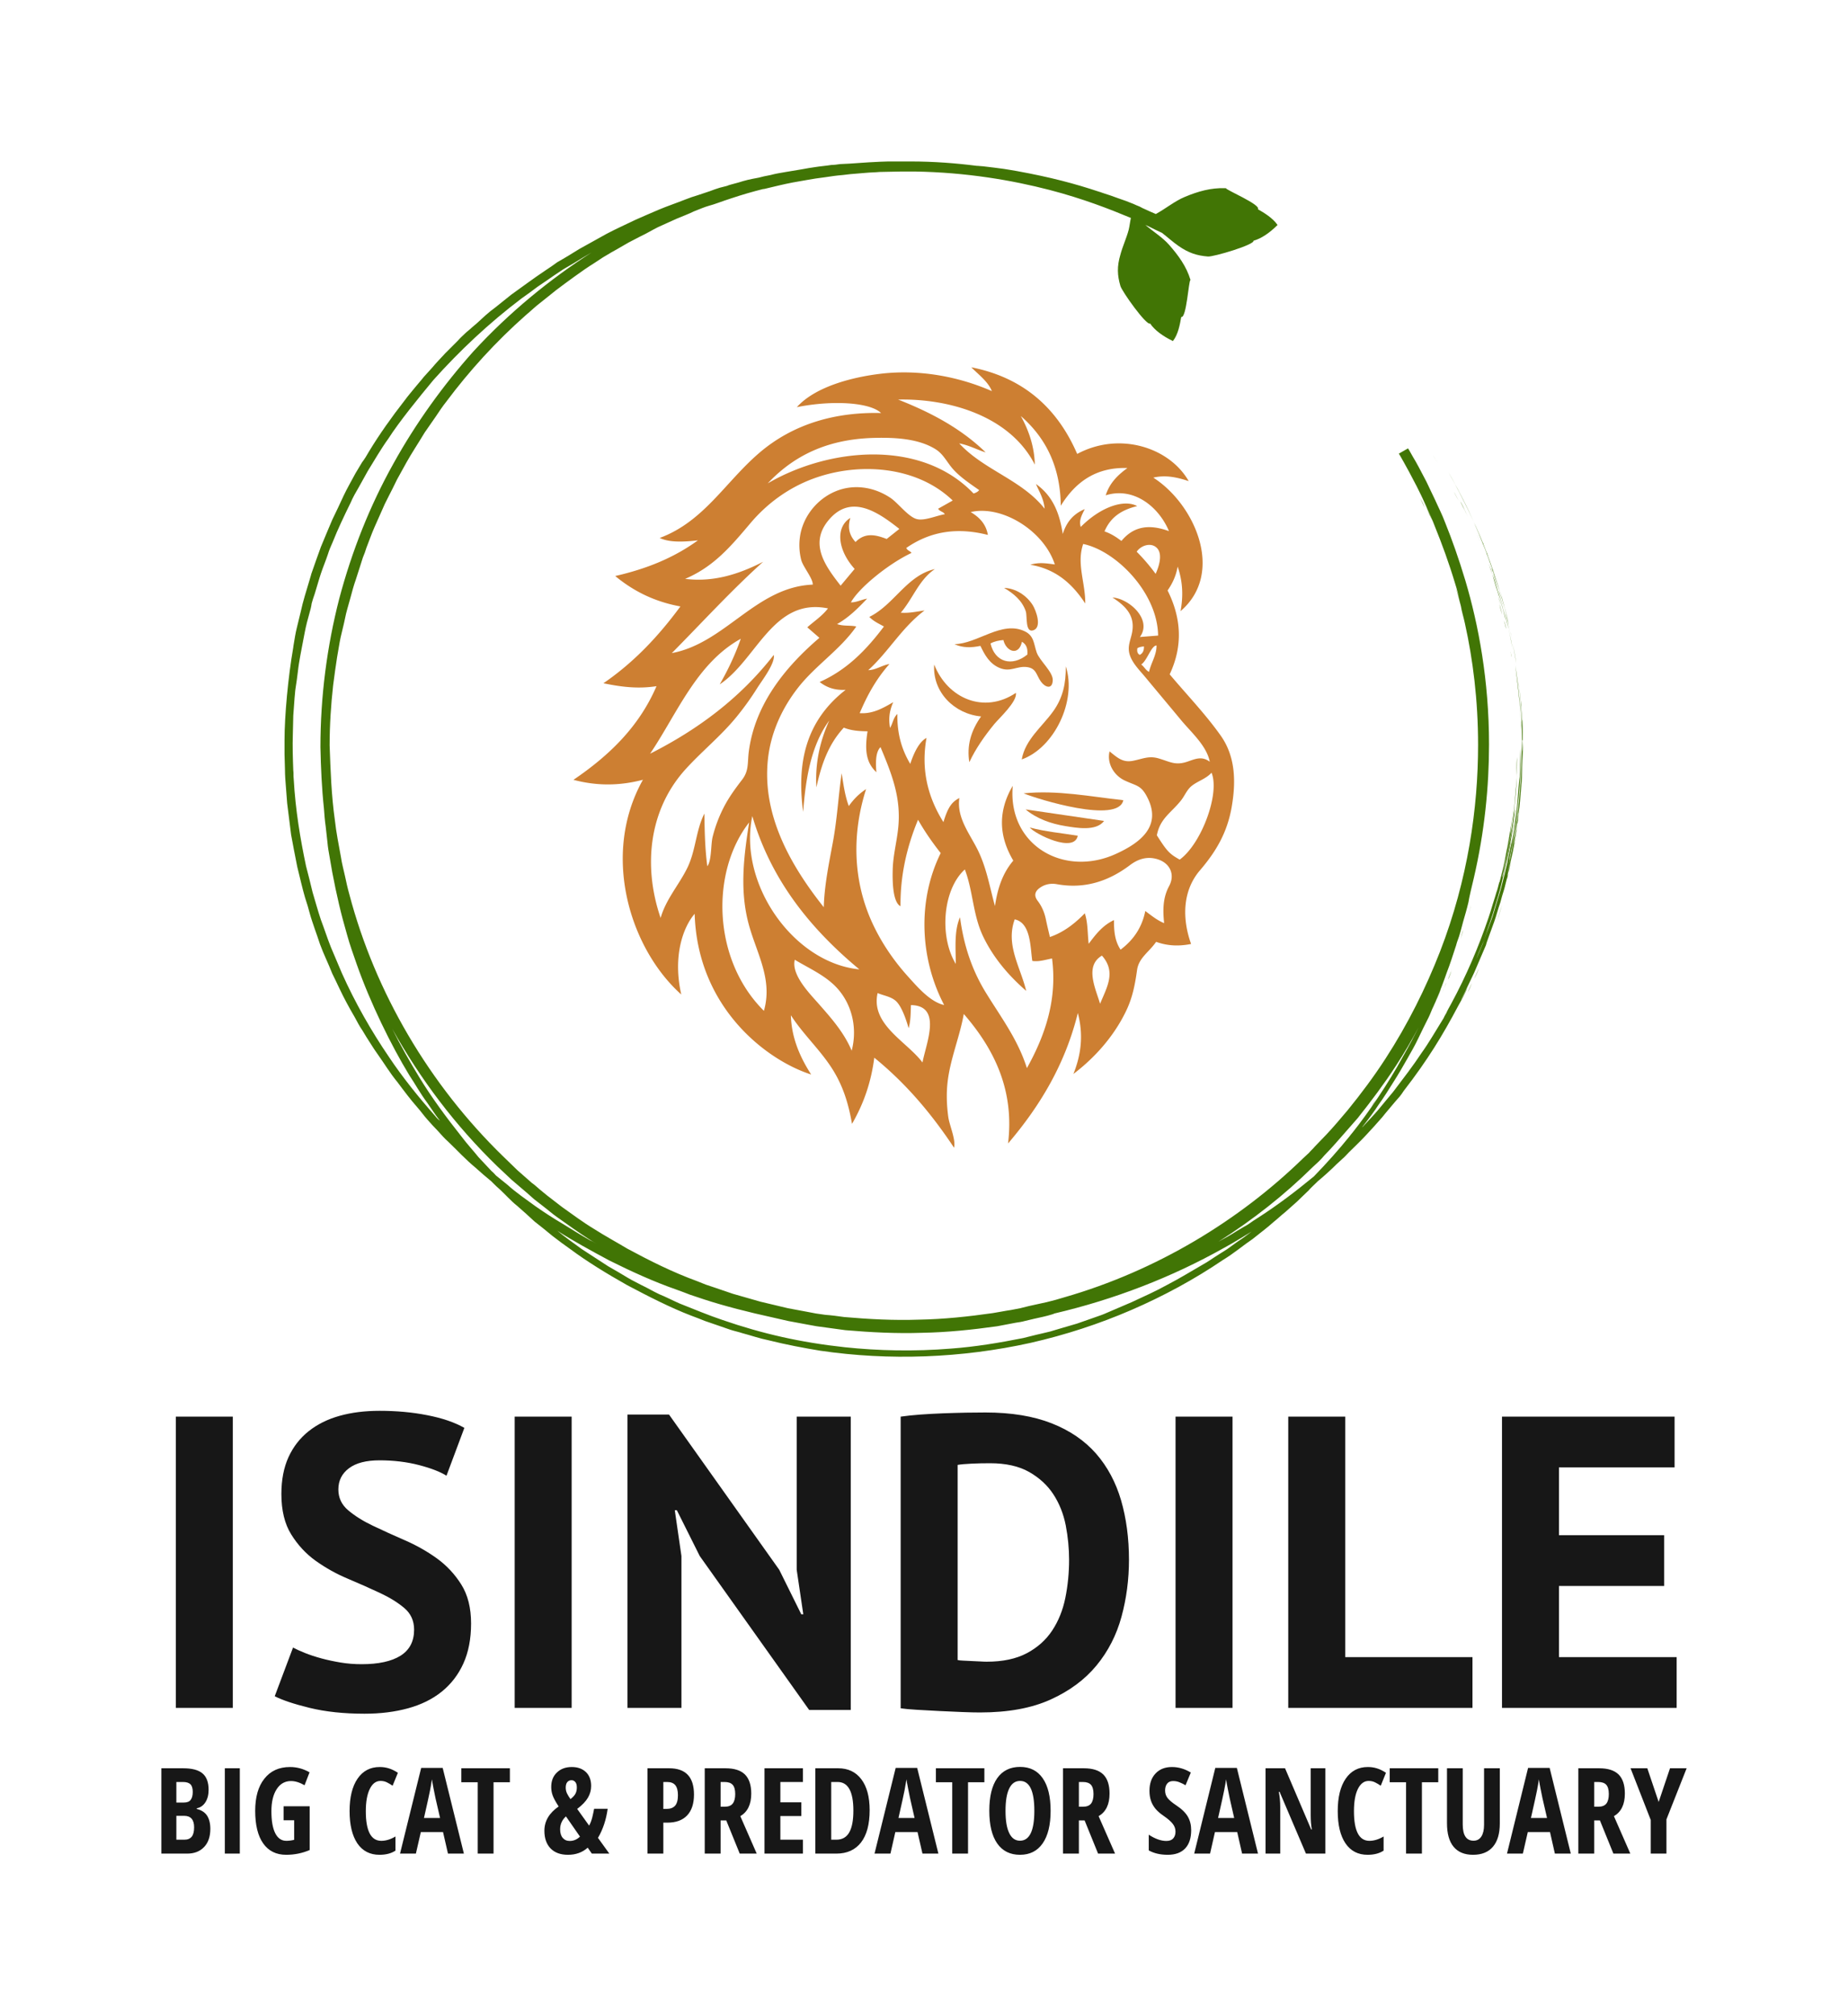
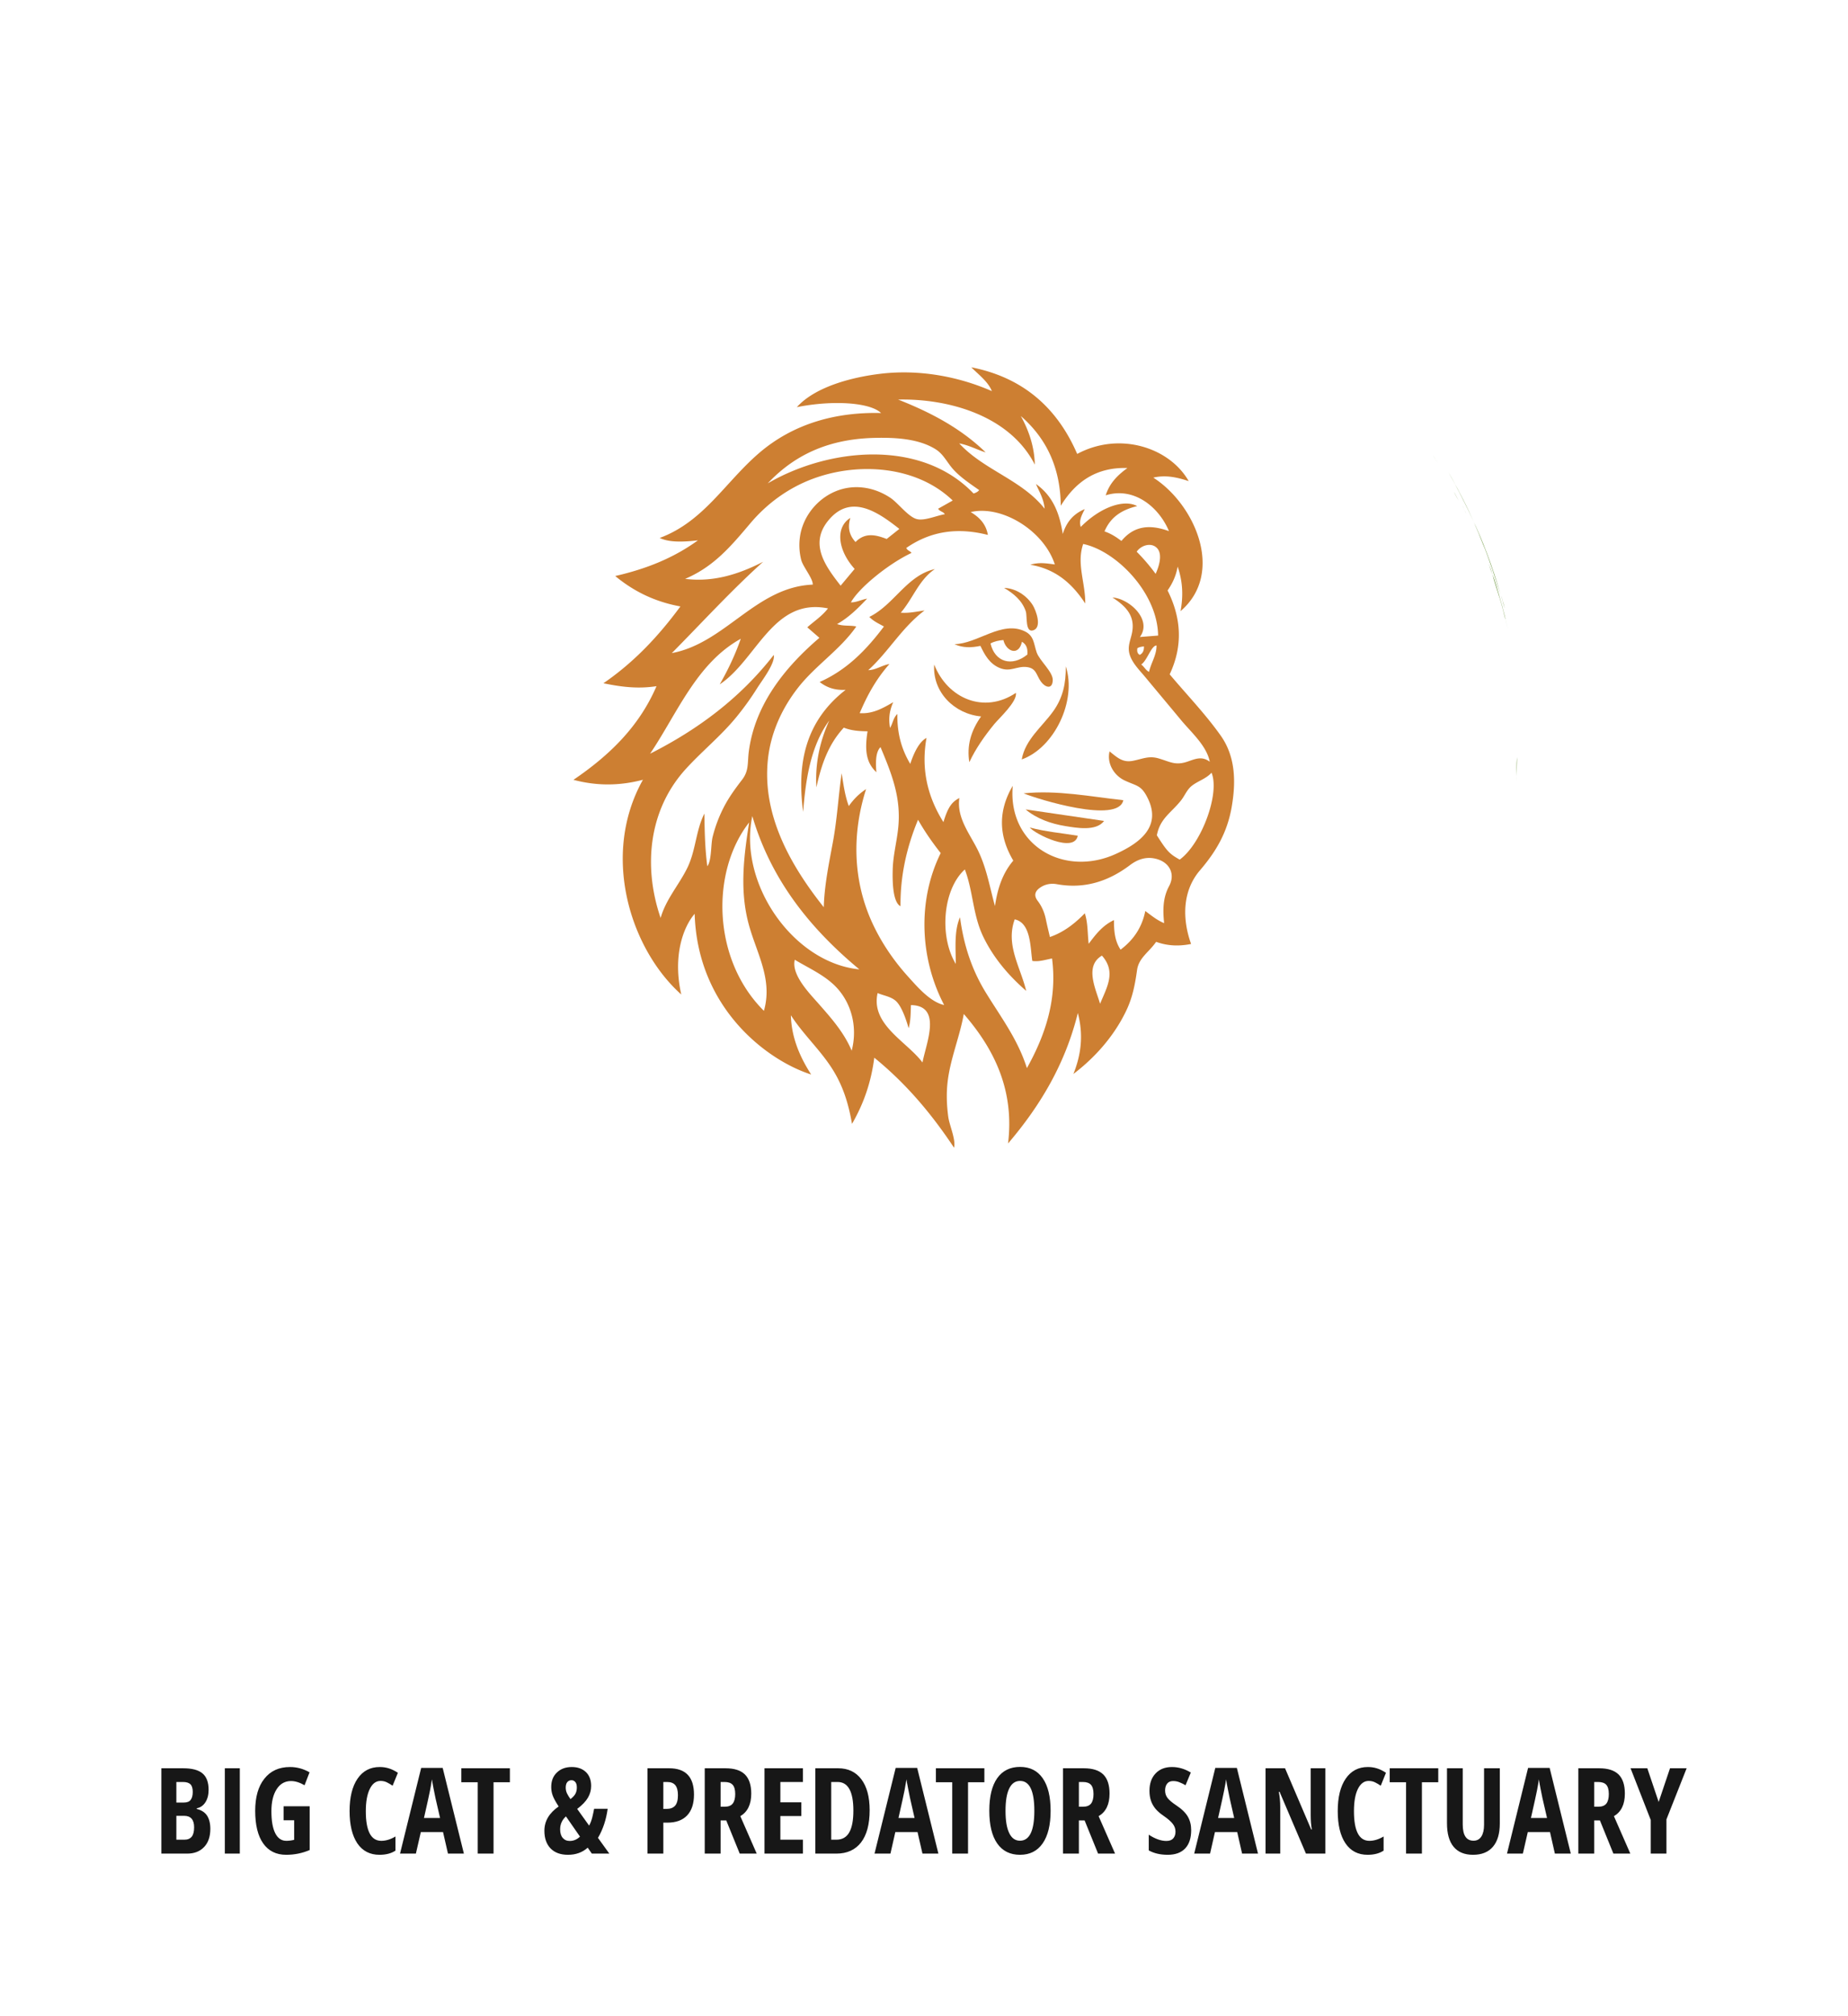
<svg xmlns="http://www.w3.org/2000/svg" id="SvgjsSvg16559" width="3755.925" height="4096" version="1.1">
  <defs id="SvgjsDefs16560" />
  <g id="SvgjsG16561" transform="translate(328, 328) scale(34.4)" opacity="1">
    <defs id="SvgjsDefs5963" />
    <g id="SvgjsG5964" transform="scale(0.351)" opacity="1">
      <g id="SvgjsG5965" class="ZkvQ_skA7" transform="translate(20.728, 0) scale(0.737)" light-content="false" non-strokable="false" fill="#417505">
-         <path d="M249.3 214.1c-.5.7-.9 1.3-1.1 1.7.4-.6 1-1.5 1.1-1.7zm16-26.5c0-.2-.6 1.6-.9 2.2.3-.7.5-1.2.9-2.2zm.9-2.1c.1-.2.2-.5.3-.7.1-.2.1-.3.1-.3-.2.7-.7 1.9-.8 2.2 0-.2.2-.7.4-1.2zm2.4-8c.2-.7.5-1.9.6-2-.1.4-.4 1.4-.6 2zm2.4-7.8c-.4 1.8-.8 3.1-1 3.9.4-1.4.9-3.3 1-3.9zm-1.3-65c-.2-.8-.5-2.1-.6-2.3.2.9.6 2.2.6 2.3zm-9-26c.7 1.5 1.2 2.7 1.8 4-.3-.7-1.3-3.1-1.8-4zm1.3 3c-.2-.5-.4-1-.7-1.5-.2-.5.9 2 .7 1.5zm-1.6-2.7c-.2-.3-.9-1.9-1-2.1.4.7.8 1.6 1 2.1zm-4.1-8.3c-1.9-3.3-1.4-2.4 0 0z" />
-         <path d="M260.8 79.2c.3.5.6 1.4.9 1.8-.3-.6-1-2.1-.9-1.8zm7.5 19.9c-.1-.3-.2-.5-.2-.8.2.5.3 1.1.5 1.6-.2-.3-.2-.5-.3-.8zm-.2-.8c-.3-.9-.5-1.8-.8-2.7.2.9.5 1.8.8 2.7zm-15.1 115c-.6.7-1 1.2-1.3 1.6.5-.6 1.2-1.5 1.3-1.6zm17.2-23.6c.4-.7.6-1.1 1-2.2.1-.2-.7 1.6-1 2.2zm2.1-4.3c.1-.2.2-.5.3-.7.1-.2.1-.3.1-.3-.3.7-.9 2-1 2.2.1-.2.4-.7.6-1.2zm3.7-10.1c-.2.6-.7 1.8-.8 2.3.2-.7.7-2 .8-2.3zm2.1-5.7c-.6 1.8-.9 3.1-1.2 4 .5-1.5 1-3.4 1.2-4zm.7-7.9c.3-1.1.6-2.4.8-3.8.3-1.3.5-2.6.7-3.9-.1.8-.4 2.1-.7 3.6-.2 1.6-.5 3.1-.8 4.1zm2.1-7.6c-.2.8-.3 1.6-.4 2.3.2-.9.3-1.8.5-2.7.1-.6.2-1.2.3-2 .1-.5.3-2.1.5-3.4.2-1.4.2-2.6.2-2.4-.1 1.7-.4 3.6-.7 5.5-.1.9-.2 1.8-.4 2.7zm1.5-29.6c0-.5-.1-.9-.1-1.4v.3c0 .9.1 1.1.1 1.1zm-5.1-26.4c0-.2 0-.2 0 0zm1.2 4.2c-.3-1-.5-1.9-.8-3-.2-.7-.3-1.1-.4-1.3.1.5.6 2 .8 2.9.2.6.2.7.3 1 .3 1.3.7 3.1 1.2 4.9.4 1.8.7 3.4.9 4.5-.5-2.3-.8-4.3-1.3-6.2-.2-.9-.5-1.9-.7-2.8zm1.5 5c.2 1 .4 1.8.5 2.4-.1-.4-.4-2.1-.5-2.4zm-1-.6c-.1-.5-.3-1.3-.5-1.9.3.7.5 1.6.5 1.9zm0-3.2c.2 1 .7 2.8.9 3.7-.3-1.3-1.1-4.6-.9-3.7zm-.4-1.9c.4 1.4.8 3.4 1 4-.3-1.3-.7-3.1-1-4zm-.5 1.9c-.2-.8-.6-2.1-.6-2.3.3.9.6 2.2.6 2.3zm-.2-1.5c-.3-1.3-.6-2.3-.9-3.4-.3-1-.6-2-1-3.2.3.9.7 2.3 1.1 3.5.3 1.4.7 2.6.8 3.1zm.5-1c-.3-.9-.5-1.9-.8-2.9-.3-1-.6-1.9-.8-2.7.2.7.5 1.7.8 2.7.3 1 .6 2 .8 2.9zm-2.3-6.9c.3.9.6 2 .8 2.6-.4-1.1-.9-2.8-.8-2.6zm0-.3c-.1-.3-.2-.7-.4-1 .1.4.2.7.4 1zm-.4-1l-.3-.9.3.9zm-.5-1.3c0-.1-.1-.2-.1-.3.1.2.1.2.1.3zm-.9-2.7c-.2-.5.6 1.5.8 2.1-.3-.8-.3-.8-.5-1.5-.1 0 0 .1-.3-.6zm-1.3-2.1c-.1-.3-.6-1.4-.9-2.2.9 2.1 1 2.5.9 2.2zm-4.6-9.5c.8 1.5 1.3 2.7 1.9 4-.3-.6-1.4-3.1-1.9-4z" />
        <path d="M269.8 80.2c-.2-.5-.5-1-.7-1.5-.2-.5.9 2 .7 1.5zm-1.6-2.7c-.2-.3-1-1.9-1.1-2.1.3.7.8 1.6 1.1 2.1zm-4.6-8.3c-2-3.3-1.5-2.4 0 0zm17.8 71.2v-1.6c0-1 0-1.9.1-2.8 0 1.5-.1 3.4-.1 4.4-.1.5-.1 1.2-.1 1.8 0-.6 0-1.2.1-1.8zm-4.9-44c.4 1.2.7 2.2 1 3.2 0 0-.1-.2-.1-.4.4 1.4.7 2.3 1.1 4l-.1-.4c.2.9.2.8.4 1.6.2.6-.3-1.4-.3-1.3.1.3.8 3.2.9 3.7-.4-1.6-1-4.5-1.9-7.4-.8-2.9-1.8-5.8-2.5-7.6.3.9.6 1.8.9 2.5.2.8.4 1.5.6 2.1zm1.4 2.8c.1.2.4 1.5.5 1.7-.1-.2-.1-.4 0 0 .8 3.1-.4-1.3-.5-1.7zm-4.1-11.7c0-.1 0-.1-.1-.2.1.1.1.2.1.2z" />
        <path d="M269.2 77.2c1.6 3.1 3.5 7.5 4.5 10.1 1.3 3 3.2 8.9 4 11.5-1.7-6-4-12.2-6.6-17.6-.2-.4-.5-1.1-.7-1.5-.8-1.7-3.3-6.6-4.6-8.8.4.7 1 1.7 1.6 2.9.7 1.2 1.3 2.5 1.8 3.4z" />
-         <path d="M273.7 87.2s0 .1.1.1c-.1-.2-.2-.5-.1-.1zm-5.1-9.5c.3.5.7 1.4.9 1.9-.3-.7-1.1-2.2-.9-1.9zm11.4 34.2c0 .1.1.3.1.4 0-.2-.1-.3-.1-.4zm.5-1.9c.3 1.6.6 3.2.8 4.6-.2-1.6-.5-3.2-.8-4.6zm-.3 2.9c0-.2-.1-.4-.1-.6 0 .3.1.6.1.8v-.2zm2.3 20.6zm.3-1c0-1.6 0-3-.1-4.8-.1-.9 0 .6-.1-.7-.2-3.3-.5-6.5-.9-9.5.5 3.7.7 7.1.9 10.9 0 .9.1 2.8.1 3.7.1.5.1-1 .1.4v1.3c0-.9 0 .4-.1.9-.1 5.3-.4 9.5-.9 14-.1.8.1-.6 0 .4-.2 1.7-.4 3.1-.7 5.1-.1.6-.4 2-.3 1.2.3-1.5.5-3.2.8-5 .2-1.8.5-3.6.6-5.5.1-.9.1-1.9.2-2.9s.2-1.9.2-2.9c0-1.9.1-3.8.1-5.7-.1-2.2 0-4.6-.2-5.8.2 3.3.1 6 0 8.8 0 3.7-.4 7.7-.7 11.3-.1 1-.2 1.4-.3 2.3-.1.7-.3 1.9-.4 2.7-.1.9-.1.9-.3 1.7-.3 1.5-.5 2.7-.8 4.4-.2 1.4-.6 2.8-1 4.2-.4 1.4-.7 2.9-1.1 4.4-.2.6-.1.3.1-.4.5-1.8.7-2.9 1-3.9.2-1.1.6-2.1.9-4-.1.4-.1.7-.1.6.2-1.2.3-1.5.4-2.4-.5 2.8-.5 2.5-.4 1.6 1.6-6.9 2.4-15.5 2.5-21.3V134c-.1 2-.1 4.1-.2 6.2 0 .4 0 .1-.1 1-.2 2-.3 4.1-.5 6.1-.3 2-.5 3.9-.7 5.4-.2 1.4-.5 2.6-.8 3.9-.2 1.2-.5 2.3-.7 3.5-.3 1.1-.5 2.2-.8 3.2-.3 1.1-.5 2.1-.8 3.1l-.9 3-.9 3c-.4 1-.7 2-1.1 3-.4 1-.7 2-1.1 3.1-.4 1-.9 2.1-1.3 3.1 0 0-.3.6-.4.9.3-.7.5-1.2.8-2l.9-2.1c.3-.7.5-1.4.7-2 .6-1.9 1.4-3.9 2-6.1.3-1.1.7-2.2 1-3.4.4-1.2.6-2.4.9-3.6.3-1.2.6-2.4.9-3.7.2-1.2.5-2.5.7-3.7.5-2.5.8-5 1.1-7.4.1-1.2 0-.3-.2.6-.3 2.3-.6 4.6-1.1 6.8-.2 1.1-.4 2.2-.6 3.4-.2 1.2-.6 2.3-.8 3.5-.5 1.7-.1-.1.8-3.9.3-1.6.6-3.4 1-5.4.3-2 .6-4 .8-6 .4-4 .7-7.8.7-9.8v-.2c0 1-.1 2-.1 2.9-.2 1.8-.4 4.2-.6 6.7-.3 2.5-.6 5-1 6.7.1-.9.4-3.7.9-7.3-.5 3.6-.9 7-1.5 10-.3 1.2-.5 2.9-.9 4.5-.4 1.5-.7 2.9-.9 3.5-.1.3 0-.2-.1.2s-.5 2-.6 2.1c-.4 1.3-.3 1.1-.8 2.6-.6 2-.6 2-1 3.2-2.3 6.8-5.1 13.3-8.5 19.6-.4.7-1.1 2-1.1 2.1-.3.6-.1.1-.5.9-.2.4-.1.3-.5.9-1.5 2.4-3.1 5.2-4.7 7.4-1.9 2.9-4.3 6-6.5 8.9-1.2 1.4-2.3 2.8-3.4 4.1-1.1 1.3-2.2 2.4-3.2 3.5-.7.8-.1.1-.5.5 1.5-1.9 2.9-3.8 3.8-5.2-.2.3-.2.3 0 0 .7-1 1-1.4 1.7-2.5 1.2-1.9 2.3-3.6 3.3-5.3 1-1.7 1.9-3.3 2.8-4.9.9-1.6 1.6-3.2 2.4-4.8l1.2-2.4c.4-.8.7-1.7 1.1-2.5.4-.9 1.5-3.2 1.7-4-.5 1.3-1.2 2.8-1.2 2.7 1-2 2-4.9 2.5-6.3 1-2.6 1.4-4 2.2-6.4.2-.6-.2.6.2-.7.7-1.8 1-3.3 1.4-4.7.4-1.4.8-2.7 1.2-4.4.1-.8.8-3.8 1.2-5.4 2.5-10.7 3.5-21.1 3.5-30.6 0-14.6-2.4-27.3-5.4-37.4-1.5-5-3.1-9.5-4.6-13.2-.7-1.9-1.6-3.6-2.3-5.2-.8-1.6-1.4-3-2-4.2-1.3-2.5-2.3-4.4-3.1-5.7-.7-1.3-1.1-1.9-1.1-1.9l-2.1 1.2s.4.6 1.1 1.9c.7 1.2 1.7 3.1 3 5.6.6 1.2 1.3 2.6 2 4.2s1.5 3.2 2.2 5.1c1.5 3.7 3.1 8 4.6 13 .4 1.2.7 2.5 1 3.8-.3-1.2-.7-2.4-1.1-3.7.3.9.6 2.2 1 3.5.1.5.3 1 .4 1.5l.9 3.9c-.3-1.4-.7-2.7-1-4.1.4 1.4.7 2.8 1 4.1 1.8 8.1 3 17.4 3 27.7 0 14.3-2.3 30.7-8.7 47.2-3.2 8.2-7.3 16.5-12.5 24.5-2.6 4-5.5 7.9-8.6 11.7-1.6 1.9-3.2 3.8-4.9 5.6-.9.9-1.7 1.8-2.6 2.7-.4.5-.9.9-1.3 1.4l-1.4 1.3c-14.5 14.1-33.3 25.6-54.5 31.7-1.3.4-2.7.8-4 1.1-1.4.3-2.7.6-4.1.9l-2 .5c-.7.1-1.4.3-2.1.4-1.4.2-2.8.5-4.1.7-5.6.8-11.2 1.4-16.9 1.5-5.7.2-11.4-.1-17.1-.6-1.4-.2-2.9-.4-4.3-.5l-2.1-.3-2.1-.4-4.3-.8-4.2-1-2.1-.5-2.1-.6-4.2-1.2-4.1-1.4-2.1-.7-2-.8c-5.5-2-10.7-4.6-15.9-7.4-2.5-1.5-5.1-2.9-7.6-4.5-2.5-1.5-4.9-3.3-7.3-5-1.2-.9-2.3-1.8-3.5-2.7l-1.7-1.4c-.6-.5-1.1-1-1.7-1.4l-3.3-2.9-3.2-3.1c-16.9-16.4-29.3-37.5-35.2-59.9-.4-1.4-.7-2.8-1-4.2-.3-1.4-.7-2.8-.9-4.2-.5-2.8-1.1-5.7-1.4-8.5-.8-5.7-1-11.4-1.2-17.1 0-4.6.3-9.2.8-13.7.3-2.3.6-4.5.9-6.4.3-1.6.5-3.1.8-4.5.3-1.4.7-2.8 1-4.3.3-1.6.8-3.1 1.2-4.6.4-1.5.8-3 1.3-4.4.3-1 .6-1.8.9-2.8.2-.7.5-1.5.7-2.2.3-.7.6-1.5.8-2.2.6-1.5 1.1-3 1.8-4.6.5-1.2 1.1-2.4 1.6-3.6.3-.6.5-1.2.8-1.8l.9-1.8c.6-1.2 1.3-2.5 1.9-3.8.7-1.3 1.4-2.5 2.1-3.8 1.1-2 2.7-4.4 4.2-6.9.8-1.2 1.7-2.4 2.5-3.6.8-1.2 1.6-2.4 2.4-3.4 5.3-7.1 11.4-13.8 18.2-19.8 1.2-1 2.2-2 3.4-2.9 1.1-.9 2.3-1.8 3.5-2.8 1.3-1 2.7-2 4.2-3.1s3.1-2.2 4.7-3.2c.8-.5 1.6-1.1 2.5-1.6.8-.5 1.7-1 2.6-1.5.9-.5 1.7-1 2.6-1.5.9-.5 1.8-.9 2.7-1.4 1.3-.6 2.6-1.4 4-2.1 1.4-.6 2.8-1.3 4.2-1.9 1.4-.6 2.8-1.1 4-1.7 1.3-.5 2.4-1 3.5-1.3 1.2-.3 2.9-1 5.1-1.7 2.4-.8 4.8-1.5 7.2-2.1.1 0 .3 0 .6-.1 2.1-.5 4.1-1 6.2-1.4 1.2-.2 2.3-.4 3.4-.6l1.8-.3c.7-.1 1.4-.2 2.2-.3 1.3-.2 2.7-.4 4-.5.6-.1 1.1-.1 1.7-.2l3.6-.3c1-.1 2.1-.1 3.1-.2 1.6 0 3.3-.1 5-.1h3.1c11.8.2 22.2 2 30.7 4.2 7.7 2 13.8 4.4 18.6 6.4-.2.9-.3 1.9-.5 2.7-.5 1.9-1.4 3.8-1.9 5.7-.8 2.7-.7 4.7 0 7.1.3 1.2 6 9.2 6.8 8.6 1 1.5 2.9 2.9 5.2 4 1.2-1.5 1.6-3.8 1.9-5.5 1.2.4 1.7-8.4 2.1-8.4V27c-.9-3-2.7-5.5-4.9-8-1.4-1.6-3.6-3-5.4-4.5.2.1.5.2.7.3 1.2.6 2.2 1.1 3.1 1.5 1.3 1 2.5 2.1 3.8 3 2.3 1.6 4.2 2.2 6.7 2.4 1.3.1 10.7-2.7 10.4-3.6 1.8-.5 3.7-1.8 5.5-3.6-1.1-1.6-3.1-2.8-4.5-3.6.8-1-7.3-4.4-7.3-4.8h-.2c-3.2-.1-6.1.7-9.2 2-2.2.9-4.4 2.7-6.6 3.9-.9-.4-1.9-.8-2.7-1.2 0 0-.5-.2-1-.5-.5-.2-1-.4-1.4-.6-1.2-.5-2.3-.9-3.5-1.3-1.1-.4-2.2-.8-3.5-1.2-.2-.1-.9-.3-.9-.3-5.4-1.8-11-3.3-18.7-4.7-.7-.1-2.2-.4-3-.5-1.4-.2-3.1-.4-4.8-.6-.4 0-.9-.1-1.4-.1-4.7-.6-9.8-1-15.1-1h-5.1c-.9 0-2.5.1-4.5.2-1.5.1-3 .2-4.4.3-.7 0-1.4.1-2.1.1-.7.1-1.4.2-2 .2-1.2.2-2.6.3-3.8.5-.8.1-1.9.3-3 .5s-2.4.4-3.6.6c-1.2.2-2.4.4-3.5.7-1.1.2-2 .4-2.7.6-2.2.4-3 .6-4.6 1.1-1.5.4-2.6.7-2.4.7-.6.2-1.2.3-1.9.5s-1.5.5-2.3.8l-2.7.9c-1 .3-1.9.6-2.9 1-2 .8-4.1 1.5-6 2.3-1.9.8-3.7 1.6-5.3 2.3-2.3 1.1-4.5 2.1-6.6 3.2-2.1 1.2-4.2 2.3-6.3 3.5-.8.5-1.8 1.1-2.6 1.6-.7.4-1.5.9-2.4 1.4-.8.6-1.7 1.2-2.6 1.8-3 2-5.5 3.9-7.9 5.6-1.8 1.4-3.3 2.7-4.8 3.8-1.5 1.2-2.7 2.5-4.2 3.7-.5.5-1.1.9-1.6 1.4-.5.5-1.1 1-1.6 1.6l-2.9 2.9c-1 1.1-2.1 2.2-3 3.3-.7.8-1.3 1.4-1.9 2.1-.7.9-1.2 1.4-2 2.4s-1.6 1.9-2.4 3c-2.9 3.7-5.8 7.8-8.1 11.6-.5.9-1 1.7-1.6 2.5-.5.8-1 1.7-1.5 2.5-.9 1.7-1.9 3.4-2.7 5.1-.8 1.8-1.7 3.6-2.6 5.5-.8 1.9-1.7 4-2.6 6.2-.8 2.2-1.4 3.9-2.2 6.2-.1.5-.2.6-.4 1.4-.7 2.4-1.5 4.8-2 7.2-.3 1.2-.6 2.5-.9 3.7-.3 1.2-.5 2.5-.7 3.7 0 .2-.1.4-.1.7-1.2 6.9-2 15.7-2 21.2v3.3c0 1.1.1 2.3.1 3.5 0 1.2.1 2.5.2 3.7l.3 3.9c.3 2.5.6 4.9.9 7.2.4 2.2.9 4.8 1.4 7.3.3 1.3.6 2.5.9 3.7.3 1.2.6 2.4.9 3.4.4 1.2.8 2.5 1.1 3.7.3 1.1.7 2.2 1.1 3.4.4 1.1.8 2.3 1.2 3.5.8 2.2 1.9 4.4 2.8 6.7 1.1 2.2 2.1 4.5 3.3 6.7.6 1.1 1.2 2.2 1.8 3.2.6 1.1 1.1 2.1 1.8 3.1.6 1 1.2 2 1.8 2.9.3.5.6.9.9 1.4.3.4.6.9.9 1.3 1.5 2.1 2.6 4 4.4 6.2.7.9 1.4 1.9 2.2 2.9.7.9 1.5 1.9 2.3 2.8.8.9 1.5 1.9 2.3 2.8.8.9 1.6 1.8 2.4 2.6.8.9 1.6 1.8 2.4 2.5 2.1 2 3.9 4 6.2 5.9 1.2 1.1 2.4 2.1 3.6 3.1l.4.4c.5.5 1 1 1.6 1.5 1.3 1.2 2.5 2.6 3.9 3.7 1.4 1.2 2.7 2.4 4 3.6 1.4 1.1 2.8 2.2 4.1 3.3 1.4 1.1 2.8 2.1 4.2 3.1 3.5 2.6 8 5.4 12.8 8.1 4.9 2.6 10 5.2 14.7 7 1.1.4 2.1.8 3.1 1.2 1.1.4 2.1.7 3.2 1.1.9.3 1.7.6 2.6.9.9.3 1.9.5 2.8.8 1.9.5 3.9 1.2 5.9 1.6 4 1 8.2 1.8 11.9 2.4 15.7 2.3 32.2 1.7 48-1.8 7.9-1.8 15.6-4.3 23-7.5s14.4-7 20.9-11.4c.5-.3 1.1-.7 1.7-1.1.6-.4 1.2-.9 1.8-1.3 1.2-.9 2.4-1.8 3.3-2.4.4-.3 1.5-1.2 2.4-1.9.8-.6 1.6-1.3 2.4-2 .9-.7 1.7-1.5 2.6-2.2l2.7-2.4c.9-.9 1.8-1.7 2.7-2.6.4-.5 1.2-1.2 2-2l.1-.1c1.1-.9 3-2.6 4.2-3.8.6-.5-.8.7.2-.2.3-.3.7-.6 1.2-1.1.5-.4 1-1 1.5-1.5 1.1-1.1 2.5-2.4 3.8-3.8 1.3-1.4 2.6-2.8 3.8-4.2 1.1-1.4 2.2-2.6 3-3.6-.2.3-.3.3 0 0 .8-.9 1.2-1.3 1.9-2.4 5.5-7.1 8.9-12.7 12.5-19.5.2-.4.7-1.2 1.1-2 .4-.8.8-1.6.9-2-.6 1.3-1.4 2.8-1.4 2.7 1.1-2.1 2.3-4.8 3-6.2 1.1-2.6 1.7-4 2.7-6.3.2-.6-.2.6.2-.7.7-1.9 1.2-3.3 1.7-4.7.5-1.4.8-2.7 1.4-4.4.1-.5.5-1.8.9-3.1.3-1.3.7-2.6.8-3.3.3-1.1-.3 1.2-.1.3.8-3.1 1.3-6.1 1.9-9.1.1-.7.1-1.2.3-2.4.1-.8 0 .2.2-1 .1-1.1-.1.9-.1.6.2-1.6.1-1.3.2-2.1.4-2.2.4-3.8.6-5.8.1-1.1.2-2.2.2-3.3 0-1.1.1-2.2.1-3.2.1-1.4.2-2.2.1-4.2zM34.4 217.9c-3.8-4.3-7.5-8.9-10.5-13.4-4.1-6-7.8-12.5-10.8-19.2-.8-1.9-1.6-3.8-2.5-5.9-.8-2-1.5-4.2-2.3-6.3-.7-2.1-1.3-4.3-1.9-6.3-.5-2.1-1-4.1-1.5-6-1.3-6.2-2.4-12.7-2.8-19.8-.1-.8 0-1.3-.1-2-.1-2.7-.2-5.5-.1-8.3 0-1.4.1-2.8.1-4.2.1-1.4.2-2.8.3-4.1.1-.7.1-1.4.2-2 .1-.7.2-1.3.3-2 .2-1.3.3-2.6.5-3.8.4-2.5.9-4.8 1.3-7 .3-1.6.7-3.1 1.1-4.5.2-.7.4-1.4.5-2.2.2-.7.4-1.4.7-2.2.5-1.6.9-3.1 1.4-4.6.5-1.5 1.1-2.9 1.6-4.4.3-1 .7-1.9 1.1-2.8.6-1.5 1.2-2.9 1.9-4.4.7-1.5 1.4-3 2.2-4.6.5-1.2 1.2-2.4 1.9-3.6.7-1.2 1.3-2.4 2-3.6 1.5-2.4 2.9-4.9 4.7-7.4 2.5-3.9 6.9-9.3 10.3-13.4 6-6.7 12.7-13 20.1-18.6 1.3-.9 2.5-1.8 3.7-2.7 1.2-.8 2.5-1.7 3.8-2.6.7-.5 1.4-.9 2.1-1.4.8-.5 1.6-.9 2.4-1.4 1.3-.8 2.6-1.6 4-2.4-9.5 6.1-18.7 13.6-26.9 22.5C36.3 51 30 59.7 24.8 69.1c-5.3 9.5-9.4 19.8-12.3 30.7-2.8 10.9-4.3 22.3-4.3 33.9.1 4.7.3 9.3.8 14 .1 1.4.2 2.7.4 4.1.1 1.2.3 2.4.4 3.6.1 1.2.3 2.3.5 3.4.7 4.4 1.9 10.1 3 14.2.3 1.2.7 2.4 1 3.6.6 2.2 1.4 4.4 2.2 6.7 3.1 8.8 7.8 18.4 12 25.3 1.4 2.1 2.4 4 4.1 6.3.7 1 1.3 1.9 2 2.9l.9 1.2c-.4-.3-.8-.7-1.1-1.1zm22.9 20.6c-2.2-1.6-4.4-3.1-6.4-4.9l-2.6-2.1c-.3-.3-.6-.7-1-1-1-1.1-2-2.1-3-3.2-1.2-1.5-2.6-3-3.8-4.6-3.5-4.4-6.9-9-9.7-13.6-2.2-3.6-4.3-7.3-6.2-11.1 6.4 11.5 14.5 22.2 24 31.4l3.3 3.1 3.4 2.9c.6.5 1.1 1 1.7 1.5l1.8 1.4c1.2.9 2.3 1.9 3.6 2.8 2.4 1.7 4.9 3.5 7.4 5.1l1.5.9c-.5-.3-1-.6-1.5-.8-2.1-1.2-4.2-2.5-6.3-3.8-2.2-1.3-4.2-2.6-6.2-4zm164.3 5.2c-.6.5-.1.1-1 .8-1.1.8-.9.7-1.9 1.4-.6.4-1.2.8-1.6 1.1l-1.8 1.3-1.9 1.2c-1.3.8-2.5 1.7-3.8 2.4-2.6 1.5-5.2 3.1-7.9 4.5-2.7 1.5-5.4 2.7-8.2 4l-4.2 1.8-2.1.9c-.7.3-1.4.5-2.2.8l-4 1.4-4.1 1.2-2 .6c-.7.2-1.4.3-2.1.5-1.4.3-2.8.7-4.1 1-5.5 1.1-11 2-16.4 2.4-8.5.7-16.7.5-24.3-.3-10.2-1.1-18.9-3.1-27.9-6.2-3.3-1.1-6.6-2.5-9.9-3.8-1.6-.7-3.1-1.5-4.6-2.1-1.5-.7-2.8-1.5-4.1-2.1-.9-.5-2-1-3-1.6-1.5-.9-3-1.8-4.6-2.7l-6-3.9c-1.9-1.4-3.8-2.7-5.6-4.2 3.4 2.2 7.6 4.5 11.9 6.8 5 2.5 10.3 4.9 15.2 6.6 1.1.4 2.2.8 3.2 1.2 1.1.4 2.2.7 3.3 1.1 4.6 1.5 10.1 2.9 15.6 4.1l3.5.8 4.3.8 2.2.4 2.2.3c1.5.2 2.9.4 4.4.6 5.8.5 11.7.8 17.5.6 5.8-.1 11.5-.7 17.2-1.5 1.4-.3 2.8-.5 4.2-.8.7-.1 1.4-.2 2.1-.4l2.1-.5c1.4-.3 2.8-.6 4.1-1 .2-.1.4-.1.5-.2 13.7-3.2 26.9-8.3 38.8-15 1.1-.6 2.5-1.4 3.8-2.2 1.3-.8 2.7-1.6 3.5-2.2.1-.1.2-.1.4-.2-.3 0-.5.2-.7.3zm22.4-22.1c-.8 1 .2-.3-.8 1-2.5 3.1-5.2 6.1-8.1 9.1-4 3.3-8.2 6.5-12.7 9.4-.7.4-.1.1-1.1.7-1.2.8-.9.7-2 1.3-.7.4-1.3.8-1.7 1-1.4.9-2.8 1.7-4.3 2.5 7.9-5 15.1-10.7 21.5-17l1.4-1.3c.5-.5.9-.9 1.3-1.4.9-.9 1.8-1.9 2.6-2.8 1.7-1.9 3.3-3.8 5-5.7 3.1-3.9 6.1-7.9 8.7-11.9 1.9-2.9 3.6-5.8 5.2-8.8-.5 1-1 1.9-1.5 2.9-.7 1.3-1.4 2.6-2.1 3.8-3.3 6.1-7.9 12.8-11.4 17.2zm35.4-58.7c0 .1 0-.1.1-.3-.1.7-.5 2.2-.1.3zm2.1-10.4c-.2 1.6-.4 2.4-.5 3.1-.3 1.6-.5 2.6-.7 3.5-.2.9-.3 1.7-.6 2.9.1-.6-.1.4-.1.2.4-1.4.7-3.1 1-4.7.3-1.6.6-3.1.8-4.1.1-.6-.1.5 0-.4.2-1.2.4-2.6.7-4.7 0-.1-.6 4-.6 4.2zm-3.8 12.7v-.1.1z" />
-         <path d="M282.3 127.3c.1 1 .1 1.9.1 2.9-.1-5-.5-10.2-1.3-15.2.5 4 1 8 1.2 12.3zm-.4 6.4zm-1.9-21.8z" />
      </g>
      <g id="SvgjsG5966" class="siezv5YZge" transform="translate(57.91, 33.233) scale(1.341)" light-content="false" non-strokable="false" fill="#cd7f32">
-         <path d="M17.262 52.793c-2.93.766-5.758.793-8.723.008 4.485-3.047 8.227-6.645 10.426-11.75-2.316.36-4.398.101-6.664-.367 3.887-2.664 6.945-5.95 9.664-9.637-3.058-.559-5.738-1.79-8.183-3.816 3.77-.864 7.222-2.188 10.383-4.477-2.32.273-3.786.184-4.797-.3 5.547-2.06 8.222-7.016 12.512-10.685 4.316-3.691 9.66-5.129 15.273-4.988-1.38-1.328-6.02-1.645-10.574-.738 2.387-2.645 7.14-3.786 10.504-4.188 4.723-.562 9.636.277 13.977 2.176-.461-1.18-1.727-2.121-2.582-2.988C64.848 2.296 69.212 6 71.77 11.913c5.328-2.859 11.602-.796 13.996 3.41-1.465-.48-2.875-.8-4.442-.437 5.188 3.313 9.036 11.93 3.422 16.75.344-1.902.29-3.656-.363-5.586-.223 1.23-.68 2.145-1.266 2.993 1.735 3.472 1.938 6.96.262 10.523 2.129 2.535 4.516 5.007 6.422 7.71 1.871 2.657 1.898 5.856 1.36 8.946-.555 3.164-1.915 5.523-3.977 7.93-2.246 2.62-2.227 6.136-1.117 9.242-1.52.308-2.957.25-4.387-.266-.902 1.305-2.18 1.996-2.395 3.543-.25 1.781-.554 3.395-1.332 5.04-1.488 3.148-3.89 5.901-6.656 7.991.965-2.418 1.281-4.87.555-7.644-1.55 6.265-4.602 11.496-8.758 16.367.774-6.418-1.496-11.574-5.558-16.246-.512 2.875-1.688 5.601-2.028 8.508-.172 1.464-.117 2.949.082 4.41.145 1.066.973 2.844.723 3.86-2.82-4.247-6.008-8.04-10.012-11.294-.379 2.953-1.266 5.664-2.797 8.305-.441-2.566-1.152-4.879-2.59-7.078-1.515-2.32-3.582-4.219-5.082-6.551.07 2.742 1.082 5.156 2.547 7.434-5.578-1.782-14.27-8.352-14.625-20.16-1.414 1.629-2.781 5.25-1.68 10.12-6.402-5.706-10.117-17.48-4.812-26.94zm46.418.758c-.656 7.426 6.383 11.508 12.906 8.562 3.027-1.367 5.816-3.433 4.027-7.03-.816-1.645-1.36-1.481-2.89-2.204-1.344-.633-2.25-2.152-1.89-3.644.956.761 1.628 1.418 2.89 1.187 1.195-.219 2.004-.676 3.254-.312 1.476.433 2.117.93 3.664.398 1-.344 1.793-.707 2.77.023-.391-2.015-2.349-3.707-3.602-5.222-1.497-1.805-3.008-3.602-4.504-5.407-.684-.824-1.578-1.699-1.922-2.734-.34-1.02.027-1.723.246-2.695.488-2.188-.7-3.426-2.43-4.547 2.094.129 5.04 2.789 3.438 4.957.836-.067 1.566-.125 2.289-.18-.067-5.375-5.27-10.633-9.403-11.492-.859 2.465.286 4.871.258 7.469-1.676-2.563-3.758-4.336-6.894-4.863 1.152-.356 2.105-.153 3.074-.04-1.355-4.199-6.617-7.488-10.559-6.57 1.121.668 1.926 1.52 2.156 2.868-3.73-.95-7.125-.528-10.242 1.636.149.352.508.371.653.625-2.887 1.356-6.606 4.387-7.602 6.2.676.011 1.281-.329 2.035-.465-1.18 1.242-2.3 2.355-3.773 3.191.836.29 1.613.125 2.414.3-1.992 2.887-5.133 4.895-7.305 7.673-2.039 2.605-3.426 5.656-3.785 8.964-.758 6.993 2.809 13.305 7.008 18.586.078-2.753.64-5.445 1.14-8.144.532-2.867.692-5.777 1.102-8.664.23 1.375.387 2.742.898 4.113.594-.832 1.243-1.512 2.172-2.125-1.8 5.606-1.672 11.562.844 16.93 1.133 2.418 2.652 4.633 4.441 6.61 1.133 1.253 2.762 3.171 4.512 3.55-3.058-5.836-3.375-13.109-.433-19.062-1.036-1.324-1.977-2.652-2.844-4.183-1.47 3.554-2.23 7.101-2.203 10.848-1.059-.535-1-3.594-.977-4.57.04-1.731.484-3.395.676-5.11.433-3.836-.758-6.824-2.207-10.28-.7.683-.582 2.265-.52 3.151-1.207-1.144-1.515-2.582-1.105-5.136-1-.012-1.996-.067-2.98-.457-1.985 2.132-2.84 4.75-3.442 7.492-.176-2.938.406-5.719 1.613-8.383-2.37 3.215-2.976 7.578-3.277 11.457-.79-5.965.207-11.324 5.336-15.312-1.219.063-2.277-.207-3.262-.984 3.445-1.524 5.883-4.063 8.067-6.961-.63-.356-1.286-.637-1.832-1.203 3.12-1.532 4.718-5.22 8.226-6-2.004 1.347-2.726 3.664-4.277 5.468 1 .083 1.879-.117 2.984-.28-2.867 2.155-4.5 5.163-7.07 7.495.996-.035 1.684-.605 2.66-.773-1.676 1.894-2.793 3.941-3.734 6.164 1.574.113 2.836-.566 4.21-1.379-.492 1.129-.605 2.102-.394 3.234.356-.62.395-1.265.914-1.753-.039 2.277.45 4.32 1.617 6.265.578-1.765 1.278-2.867 2.04-3.258-.676 3.774.05 7.262 2.124 10.562.551-1.812 1.02-2.52 2-3.02-.367 2.556 1.399 4.579 2.418 6.743 1.036 2.203 1.41 4.496 2.051 6.813.313-2.141.922-4.086 2.301-5.704-1.883-3.171-1.89-6.285-.07-9.386zM25.344 63.645c.55-.723.43-2.738.664-3.68a17.202 17.202 0 0 1 1.426-3.773c.637-1.23 1.437-2.317 2.277-3.41.88-1.149.653-2.11.84-3.54.766-5.859 4.496-10.527 8.86-14.258-.528-.457-1.016-.882-1.52-1.32.914-.8 1.867-1.422 2.598-2.371-6.899-1.398-8.922 6.43-13.59 9.531 1.03-1.8 1.918-3.648 2.644-5.719-5.55 3.059-7.992 9.395-11.383 14.418 6.031-3.046 11.324-6.996 15.52-12.39.223 1.027-1.523 3.273-2.07 4.148a35.562 35.562 0 0 1-2.625 3.652c-1.938 2.371-4.313 4.27-6.36 6.524-4.668 5.136-5.347 12.254-3.144 18.672.664-2.336 2.277-4.11 3.336-6.247 1.082-2.187 1.074-4.71 2.156-6.843.035 2.183.07 4.363.371 6.605zm30.801-45.887c-4.5-4.332-11.727-4.836-17.395-2.785-3.129 1.132-5.844 3.09-7.988 5.62-2.465 2.91-4.582 5.454-8.203 6.993 3.52.441 6.707-.563 9.789-2.14-3.989 3.593-7.59 7.542-11.461 11.456 6.738-1.265 10.555-8.3 17.69-8.593.044-.754-1.222-2.235-1.445-3.09a7.433 7.433 0 0 1-.101-3.266c.469-2.36 2.152-4.39 4.36-5.328 2.316-.984 4.878-.578 6.94.8.965.65 2.2 2.345 3.278 2.653.95.274 2.52-.433 3.55-.605-.218-.344-.636-.317-.843-.688.602-.336 1.191-.668 1.828-1.027zm.816-7.168c3.106 3.363 7.848 4.558 10.723 8.195-.109-1.242-.68-2.14-1.09-3.098 2.165 1.524 2.985 3.758 3.364 6.274.45-1.422 1.242-2.488 2.762-3.125-.395.797-.754 1.433-.504 2.238 2.402-2.433 5.367-3.531 7.086-2.617-1.829.445-3.313 1.293-4.102 3.176.828.285 1.48.71 2.121 1.199 1.633-1.98 3.672-2.07 5.969-1.234-1.29-3.086-4.453-5.59-7.938-4.493.485-1.554 1.52-2.547 2.723-3.425-3.695-.118-6.387 1.523-8.363 4.734-.051-4.59-1.656-8.324-5.02-11.258 1.051 1.89 1.703 3.898 1.762 6.102-3.117-6.114-10.758-8.31-17.16-8.165 4.043 1.59 7.836 3.567 10.988 6.625-1.05-.312-2.02-.882-3.32-1.128zm.707 53.457c-2.738 2.46-3.261 8.336-1.136 11.855 0-1.809-.235-4.168.531-5.852.457 3.453 1.46 6.582 3.305 9.555 1.945 3.144 3.949 5.785 5.09 9.363 2.421-4.332 3.804-8.781 3.156-13.754-.871.168-1.645.434-2.477.309-.262-1.598-.14-4.778-2.21-5.215-1.165 3.203.71 5.957 1.444 8.973-2.187-1.89-4.093-4.13-5.363-6.739-1.348-2.75-1.281-5.707-2.34-8.496zm10.676 8.476c1.735-.601 3.102-1.671 4.383-2.976.399 1.238.328 2.465.485 3.828.937-1.258 1.785-2.324 3.175-2.977-.003 1.383.098 2.606.829 3.711 1.64-1.234 2.695-2.808 3.101-4.851.79.586 1.477 1.16 2.367 1.523-.172-1.644-.168-3.18.625-4.652.782-1.45.106-2.895-1.476-3.371-1.278-.387-2.414-.028-3.43.738-2.738 2.066-5.75 3.02-9.191 2.398-.739-.133-1.48-.004-2.121.45-.657.46-.762 1.011-.282 1.64.535.7.856 1.477 1.031 2.328.145.723.325 1.434.504 2.211zm-35.898 9.262c1.188-4.14-1.101-7.492-2.027-11.336-.992-4.11-.476-8.191.176-12.305-4.879 6.246-4.59 17.266 1.852 23.641zM30.99 57.351c-1.8 8.52 5.204 18.434 13.434 19.23-6.195-5.148-11.062-11.207-13.434-19.23zm28.477-40.898c-1.109-.785-2.304-1.566-3.23-2.578-.79-.86-1.223-1.91-2.234-2.547-2.165-1.36-5.172-1.488-7.641-1.43-5.309.125-9.762 1.801-13.434 5.707 7.625-4.449 19.223-5.644 25.832 1.27.293-.086.52-.195.707-.422zm-15.52 6.512c1.204-1.235 2.555-.906 3.91-.383.544-.43 1.06-.84 1.59-1.262-2.68-2.113-6.128-4.523-8.957-1.007-2.367 2.945-.293 5.718 1.586 8.128.614-.734 1.188-1.418 1.758-2.101-2.172-2.41-2.418-5.25-.535-6.399-.355 1.137-.176 2.133.648 3.024zM81.77 59.762c1.27 2 1.575 2.328 2.868 3.05 2.746-2.007 5.066-8.304 3.996-10.901-.723.78-1.664 1.011-2.461 1.629-.621.48-.883 1.222-1.356 1.828-1.234 1.566-2.644 2.257-3.047 4.394zM52.352 88.266c.434-2.363 2.528-7.14-1.449-7.203-.039.984-.023 1.953-.289 2.898-.285-.965-.8-2.566-1.496-3.305-.617-.66-1.605-.757-2.398-1.101-.907 3.957 3.695 6.098 5.632 8.71zm-8.89-1.48c.683-2.594.168-5.41-1.535-7.512-1.461-1.809-3.664-2.73-5.606-3.899-.469 1.88 1.879 4.25 2.969 5.492 1.602 1.82 3.23 3.649 4.172 5.918zm31.18-5.887c.848-2.063 2.055-3.996.234-6.043-2.222 1.308-.77 4.18-.234 6.043zm4.594-56.72a24.336 24.336 0 0 1 2.379 2.778c.378-.817.93-2.422.183-3.223-.738-.781-2.027-.344-2.562.446zm.57 14.149c.402.308.559.718.98.93.262-1.15.961-2.118.942-3.317-.668.016-1.18 1.914-1.922 2.387zm-.488-2.032c-.04.348-.028.641.304.829.434-.23.54-.598.524-1.067-.305.05-.563.063-.828.238z" />
+         <path d="M17.262 52.793c-2.93.766-5.758.793-8.723.008 4.485-3.047 8.227-6.645 10.426-11.75-2.316.36-4.398.101-6.664-.367 3.887-2.664 6.945-5.95 9.664-9.637-3.058-.559-5.738-1.79-8.183-3.816 3.77-.864 7.222-2.188 10.383-4.477-2.32.273-3.786.184-4.797-.3 5.547-2.06 8.222-7.016 12.512-10.685 4.316-3.691 9.66-5.129 15.273-4.988-1.38-1.328-6.02-1.645-10.574-.738 2.387-2.645 7.14-3.786 10.504-4.188 4.723-.562 9.636.277 13.977 2.176-.461-1.18-1.727-2.121-2.582-2.988C64.848 2.296 69.212 6 71.77 11.913c5.328-2.859 11.602-.796 13.996 3.41-1.465-.48-2.875-.8-4.442-.437 5.188 3.313 9.036 11.93 3.422 16.75.344-1.902.29-3.656-.363-5.586-.223 1.23-.68 2.145-1.266 2.993 1.735 3.472 1.938 6.96.262 10.523 2.129 2.535 4.516 5.007 6.422 7.71 1.871 2.657 1.898 5.856 1.36 8.946-.555 3.164-1.915 5.523-3.977 7.93-2.246 2.62-2.227 6.136-1.117 9.242-1.52.308-2.957.25-4.387-.266-.902 1.305-2.18 1.996-2.395 3.543-.25 1.781-.554 3.395-1.332 5.04-1.488 3.148-3.89 5.901-6.656 7.991.965-2.418 1.281-4.87.555-7.644-1.55 6.265-4.602 11.496-8.758 16.367.774-6.418-1.496-11.574-5.558-16.246-.512 2.875-1.688 5.601-2.028 8.508-.172 1.464-.117 2.949.082 4.41.145 1.066.973 2.844.723 3.86-2.82-4.247-6.008-8.04-10.012-11.294-.379 2.953-1.266 5.664-2.797 8.305-.441-2.566-1.152-4.879-2.59-7.078-1.515-2.32-3.582-4.219-5.082-6.551.07 2.742 1.082 5.156 2.547 7.434-5.578-1.782-14.27-8.352-14.625-20.16-1.414 1.629-2.781 5.25-1.68 10.12-6.402-5.706-10.117-17.48-4.812-26.94zm46.418.758c-.656 7.426 6.383 11.508 12.906 8.562 3.027-1.367 5.816-3.433 4.027-7.03-.816-1.645-1.36-1.481-2.89-2.204-1.344-.633-2.25-2.152-1.89-3.644.956.761 1.628 1.418 2.89 1.187 1.195-.219 2.004-.676 3.254-.312 1.476.433 2.117.93 3.664.398 1-.344 1.793-.707 2.77.023-.391-2.015-2.349-3.707-3.602-5.222-1.497-1.805-3.008-3.602-4.504-5.407-.684-.824-1.578-1.699-1.922-2.734-.34-1.02.027-1.723.246-2.695.488-2.188-.7-3.426-2.43-4.547 2.094.129 5.04 2.789 3.438 4.957.836-.067 1.566-.125 2.289-.18-.067-5.375-5.27-10.633-9.403-11.492-.859 2.465.286 4.871.258 7.469-1.676-2.563-3.758-4.336-6.894-4.863 1.152-.356 2.105-.153 3.074-.04-1.355-4.199-6.617-7.488-10.559-6.57 1.121.668 1.926 1.52 2.156 2.868-3.73-.95-7.125-.528-10.242 1.636.149.352.508.371.653.625-2.887 1.356-6.606 4.387-7.602 6.2.676.011 1.281-.329 2.035-.465-1.18 1.242-2.3 2.355-3.773 3.191.836.29 1.613.125 2.414.3-1.992 2.887-5.133 4.895-7.305 7.673-2.039 2.605-3.426 5.656-3.785 8.964-.758 6.993 2.809 13.305 7.008 18.586.078-2.753.64-5.445 1.14-8.144.532-2.867.692-5.777 1.102-8.664.23 1.375.387 2.742.898 4.113.594-.832 1.243-1.512 2.172-2.125-1.8 5.606-1.672 11.562.844 16.93 1.133 2.418 2.652 4.633 4.441 6.61 1.133 1.253 2.762 3.171 4.512 3.55-3.058-5.836-3.375-13.109-.433-19.062-1.036-1.324-1.977-2.652-2.844-4.183-1.47 3.554-2.23 7.101-2.203 10.848-1.059-.535-1-3.594-.977-4.57.04-1.731.484-3.395.676-5.11.433-3.836-.758-6.824-2.207-10.28-.7.683-.582 2.265-.52 3.151-1.207-1.144-1.515-2.582-1.105-5.136-1-.012-1.996-.067-2.98-.457-1.985 2.132-2.84 4.75-3.442 7.492-.176-2.938.406-5.719 1.613-8.383-2.37 3.215-2.976 7.578-3.277 11.457-.79-5.965.207-11.324 5.336-15.312-1.219.063-2.277-.207-3.262-.984 3.445-1.524 5.883-4.063 8.067-6.961-.63-.356-1.286-.637-1.832-1.203 3.12-1.532 4.718-5.22 8.226-6-2.004 1.347-2.726 3.664-4.277 5.468 1 .083 1.879-.117 2.984-.28-2.867 2.155-4.5 5.163-7.07 7.495.996-.035 1.684-.605 2.66-.773-1.676 1.894-2.793 3.941-3.734 6.164 1.574.113 2.836-.566 4.21-1.379-.492 1.129-.605 2.102-.394 3.234.356-.62.395-1.265.914-1.753-.039 2.277.45 4.32 1.617 6.265.578-1.765 1.278-2.867 2.04-3.258-.676 3.774.05 7.262 2.124 10.562.551-1.812 1.02-2.52 2-3.02-.367 2.556 1.399 4.579 2.418 6.743 1.036 2.203 1.41 4.496 2.051 6.813.313-2.141.922-4.086 2.301-5.704-1.883-3.171-1.89-6.285-.07-9.386zM25.344 63.645c.55-.723.43-2.738.664-3.68a17.202 17.202 0 0 1 1.426-3.773c.637-1.23 1.437-2.317 2.277-3.41.88-1.149.653-2.11.84-3.54.766-5.859 4.496-10.527 8.86-14.258-.528-.457-1.016-.882-1.52-1.32.914-.8 1.867-1.422 2.598-2.371-6.899-1.398-8.922 6.43-13.59 9.531 1.03-1.8 1.918-3.648 2.644-5.719-5.55 3.059-7.992 9.395-11.383 14.418 6.031-3.046 11.324-6.996 15.52-12.39.223 1.027-1.523 3.273-2.07 4.148a35.562 35.562 0 0 1-2.625 3.652c-1.938 2.371-4.313 4.27-6.36 6.524-4.668 5.136-5.347 12.254-3.144 18.672.664-2.336 2.277-4.11 3.336-6.247 1.082-2.187 1.074-4.71 2.156-6.843.035 2.183.07 4.363.371 6.605zm30.801-45.887c-4.5-4.332-11.727-4.836-17.395-2.785-3.129 1.132-5.844 3.09-7.988 5.62-2.465 2.91-4.582 5.454-8.203 6.993 3.52.441 6.707-.563 9.789-2.14-3.989 3.593-7.59 7.542-11.461 11.456 6.738-1.265 10.555-8.3 17.69-8.593.044-.754-1.222-2.235-1.445-3.09a7.433 7.433 0 0 1-.101-3.266c.469-2.36 2.152-4.39 4.36-5.328 2.316-.984 4.878-.578 6.94.8.965.65 2.2 2.345 3.278 2.653.95.274 2.52-.433 3.55-.605-.218-.344-.636-.317-.843-.688.602-.336 1.191-.668 1.828-1.027zm.816-7.168c3.106 3.363 7.848 4.558 10.723 8.195-.109-1.242-.68-2.14-1.09-3.098 2.165 1.524 2.985 3.758 3.364 6.274.45-1.422 1.242-2.488 2.762-3.125-.395.797-.754 1.433-.504 2.238 2.402-2.433 5.367-3.531 7.086-2.617-1.829.445-3.313 1.293-4.102 3.176.828.285 1.48.71 2.121 1.199 1.633-1.98 3.672-2.07 5.969-1.234-1.29-3.086-4.453-5.59-7.938-4.493.485-1.554 1.52-2.547 2.723-3.425-3.695-.118-6.387 1.523-8.363 4.734-.051-4.59-1.656-8.324-5.02-11.258 1.051 1.89 1.703 3.898 1.762 6.102-3.117-6.114-10.758-8.31-17.16-8.165 4.043 1.59 7.836 3.567 10.988 6.625-1.05-.312-2.02-.882-3.32-1.128zm.707 53.457c-2.738 2.46-3.261 8.336-1.136 11.855 0-1.809-.235-4.168.531-5.852.457 3.453 1.46 6.582 3.305 9.555 1.945 3.144 3.949 5.785 5.09 9.363 2.421-4.332 3.804-8.781 3.156-13.754-.871.168-1.645.434-2.477.309-.262-1.598-.14-4.778-2.21-5.215-1.165 3.203.71 5.957 1.444 8.973-2.187-1.89-4.093-4.13-5.363-6.739-1.348-2.75-1.281-5.707-2.34-8.496zm10.676 8.476c1.735-.601 3.102-1.671 4.383-2.976.399 1.238.328 2.465.485 3.828.937-1.258 1.785-2.324 3.175-2.977-.003 1.383.098 2.606.829 3.711 1.64-1.234 2.695-2.808 3.101-4.851.79.586 1.477 1.16 2.367 1.523-.172-1.644-.168-3.18.625-4.652.782-1.45.106-2.895-1.476-3.371-1.278-.387-2.414-.028-3.43.738-2.738 2.066-5.75 3.02-9.191 2.398-.739-.133-1.48-.004-2.121.45-.657.46-.762 1.011-.282 1.64.535.7.856 1.477 1.031 2.328.145.723.325 1.434.504 2.211zm-35.898 9.262c1.188-4.14-1.101-7.492-2.027-11.336-.992-4.11-.476-8.191.176-12.305-4.879 6.246-4.59 17.266 1.852 23.641zM30.99 57.351c-1.8 8.52 5.204 18.434 13.434 19.23-6.195-5.148-11.062-11.207-13.434-19.23zm28.477-40.898c-1.109-.785-2.304-1.566-3.23-2.578-.79-.86-1.223-1.91-2.234-2.547-2.165-1.36-5.172-1.488-7.641-1.43-5.309.125-9.762 1.801-13.434 5.707 7.625-4.449 19.223-5.644 25.832 1.27.293-.086.52-.195.707-.422zm-15.52 6.512c1.204-1.235 2.555-.906 3.91-.383.544-.43 1.06-.84 1.59-1.262-2.68-2.113-6.128-4.523-8.957-1.007-2.367 2.945-.293 5.718 1.586 8.128.614-.734 1.188-1.418 1.758-2.101-2.172-2.41-2.418-5.25-.535-6.399-.355 1.137-.176 2.133.648 3.024M81.77 59.762c1.27 2 1.575 2.328 2.868 3.05 2.746-2.007 5.066-8.304 3.996-10.901-.723.78-1.664 1.011-2.461 1.629-.621.48-.883 1.222-1.356 1.828-1.234 1.566-2.644 2.257-3.047 4.394zM52.352 88.266c.434-2.363 2.528-7.14-1.449-7.203-.039.984-.023 1.953-.289 2.898-.285-.965-.8-2.566-1.496-3.305-.617-.66-1.605-.757-2.398-1.101-.907 3.957 3.695 6.098 5.632 8.71zm-8.89-1.48c.683-2.594.168-5.41-1.535-7.512-1.461-1.809-3.664-2.73-5.606-3.899-.469 1.88 1.879 4.25 2.969 5.492 1.602 1.82 3.23 3.649 4.172 5.918zm31.18-5.887c.848-2.063 2.055-3.996.234-6.043-2.222 1.308-.77 4.18-.234 6.043zm4.594-56.72a24.336 24.336 0 0 1 2.379 2.778c.378-.817.93-2.422.183-3.223-.738-.781-2.027-.344-2.562.446zm.57 14.149c.402.308.559.718.98.93.262-1.15.961-2.118.942-3.317-.668.016-1.18 1.914-1.922 2.387zm-.488-2.032c-.04.348-.028.641.304.829.434-.23.54-.598.524-1.067-.305.05-.563.063-.828.238z" />
        <path d="M59.625 35.996c-1.14.234-2.21.27-3.262-.219 2.895-.031 5.957-3.023 8.852-1.597 1.16.574 1.094 1.562 1.473 2.648.351 1.008 2.043 2.43 2.015 3.457-.031 1.23-.957.93-1.484.195-.598-.832-.563-1.68-1.766-1.828-1.277-.156-2.066.68-3.433.106-1.243-.524-1.848-1.602-2.395-2.762zm5.894 1.082c.032-.61-.015-1.2-.683-1.602-.39 1.836-1.977 1.254-2.332-.214-.59.05-1.125.16-1.613.43.543 2.34 2.687 2.972 4.629 1.386zm-5.812 7.77c-3.34-.309-6.121-3.04-5.887-6.512 1.684 4.282 6.282 6.23 10.254 3.555.211 1.078-2.129 3.2-2.73 3.938-1.2 1.472-2.305 3.035-3.113 4.761-.333-2.074.19-3.933 1.476-5.742zm5.336 9.648c4.242-.43 8.36.406 12.516.86-.605 3.007-10.734-.118-12.516-.86zm5.297-15.934c1.402 4.309-1.434 10.219-5.531 11.68.433-2.488 2.547-4.09 3.941-6.027 1.242-1.723 1.614-3.547 1.59-5.653zm4.805 19.395c-.984 1.34-3.512.867-4.91.637-1.746-.285-3.574-.922-4.938-2.082 3.281.488 6.567.968 9.848 1.445zM62.594 28.723c1.453.04 2.836.95 3.598 2.164.39.621 1.215 2.79.058 3.156-1.03.328-.73-1.765-.933-2.382-.457-1.356-1.528-2.239-2.723-2.938zm9.246 31.093c-.43 2.23-5.332-.188-6.027-1.035 1.988.531 3.996.699 6.027 1.035z" />
      </g>
      <g id="SvgjsG5967" class="text" transform="translate(127.74, 284.7) scale(1)" light-content="false" fill="#171717">
        <path d="M-127.74 -14.36L-127.74 0L-123.41 0C-122.2 0 -121.25 -0.37 -120.55 -1.11C-119.85 -1.84 -119.5 -2.86 -119.5 -4.17C-119.5 -5.09 -119.69 -5.83 -120.05 -6.39C-120.41 -6.94 -120.99 -7.32 -121.8 -7.52L-121.8 -7.62C-121.18 -7.74 -120.69 -8.08 -120.33 -8.64C-119.97 -9.2 -119.79 -9.9 -119.79 -10.73C-119.79 -11.99 -120.13 -12.91 -120.81 -13.49C-121.49 -14.07 -122.58 -14.36 -124.07 -14.36ZM-125.22 -8.59L-125.22 -12.05L-124.09 -12.05C-123.53 -12.05 -123.12 -11.92 -122.85 -11.67C-122.59 -11.41 -122.46 -10.98 -122.46 -10.38C-122.46 -9.79 -122.58 -9.34 -122.81 -9.04C-123.03 -8.74 -123.43 -8.59 -123.99 -8.59ZM-125.22 -6.36L-123.92 -6.36C-122.79 -6.36 -122.23 -5.71 -122.23 -4.43C-122.23 -3.72 -122.36 -3.19 -122.63 -2.85C-122.91 -2.51 -123.32 -2.34 -123.88 -2.34L-125.22 -2.34Z M-117.06 0L-114.54 0L-114.54 -14.36L-117.06 -14.36Z M-107.17 -7.97L-107.17 -5.61L-105.39 -5.61L-105.39 -2.32C-105.83 -2.21 -106.27 -2.15 -106.71 -2.15C-107.52 -2.15 -108.15 -2.58 -108.58 -3.44C-109.01 -4.3 -109.22 -5.53 -109.22 -7.14C-109.22 -8.71 -108.92 -9.94 -108.33 -10.85C-107.74 -11.76 -106.93 -12.21 -105.92 -12.21C-105.21 -12.21 -104.45 -11.97 -103.64 -11.5L-102.8 -13.68C-103.84 -14.27 -104.93 -14.57 -106.08 -14.57C-107.93 -14.57 -109.37 -13.92 -110.4 -12.61C-111.44 -11.31 -111.95 -9.51 -111.95 -7.2C-111.95 -4.81 -111.5 -2.98 -110.6 -1.71C-109.7 -0.44 -108.41 0.2 -106.74 0.2C-105.34 0.2 -104.02 -0.07 -102.78 -0.6L-102.78 -7.97Z M-90.85 -12.23C-90.46 -12.23 -90.09 -12.15 -89.76 -11.98C-89.43 -11.81 -89.11 -11.63 -88.82 -11.42L-87.93 -13.6C-88.48 -13.96 -89 -14.21 -89.48 -14.35C-89.96 -14.5 -90.46 -14.57 -90.99 -14.57C-92.58 -14.57 -93.82 -13.92 -94.72 -12.61C-95.61 -11.31 -96.06 -9.49 -96.06 -7.16C-96.06 -4.83 -95.62 -3.02 -94.76 -1.73C-93.89 -0.45 -92.64 0.2 -91.03 0.2C-89.93 0.2 -89.04 -0.04 -88.34 -0.5L-88.34 -2.88C-89.17 -2.39 -89.96 -2.15 -90.72 -2.15C-92.46 -2.15 -93.33 -3.81 -93.33 -7.14C-93.33 -8.74 -93.1 -9.99 -92.66 -10.88C-92.22 -11.78 -91.62 -12.23 -90.85 -12.23Z M-79.5 0L-76.82 0L-80.39 -14.42L-84.01 -14.42L-87.57 0L-84.9 0L-84.07 -3.62L-80.33 -3.62ZM-80.83 -5.99L-83.54 -5.99C-82.99 -8.41 -82.65 -9.96 -82.52 -10.63C-82.39 -11.31 -82.28 -11.93 -82.2 -12.5C-82.16 -12.22 -82.07 -11.67 -81.91 -10.86C-81.75 -10.04 -81.64 -9.54 -81.6 -9.33Z M-71.83 0L-71.83 -12.01L-69.08 -12.01L-69.08 -14.36L-77.25 -14.36L-77.25 -12.01L-74.49 -12.01L-74.49 0Z M-55.28 0L-52.34 0L-54.25 -2.65C-53.41 -4.08 -52.87 -5.71 -52.62 -7.54L-54.9 -7.54C-54.99 -7.05 -55.1 -6.56 -55.22 -6.06C-55.35 -5.56 -55.52 -5.11 -55.74 -4.71L-57.75 -7.52C-56.9 -8.16 -56.3 -8.79 -55.94 -9.41C-55.58 -10.02 -55.4 -10.68 -55.4 -11.37C-55.4 -12.37 -55.69 -13.15 -56.28 -13.72C-56.87 -14.28 -57.66 -14.57 -58.66 -14.57C-59.69 -14.57 -60.53 -14.26 -61.16 -13.65C-61.8 -13.05 -62.12 -12.23 -62.12 -11.21C-62.12 -10.7 -62.04 -10.23 -61.87 -9.77C-61.71 -9.32 -61.37 -8.71 -60.87 -7.93C-62.47 -6.83 -63.27 -5.47 -63.27 -3.84C-63.27 -2.58 -62.92 -1.59 -62.23 -0.87C-61.53 -0.16 -60.56 0.2 -59.3 0.2C-57.98 0.2 -56.87 -0.2 -55.98 -1ZM-60.62 -4.09C-60.62 -4.94 -60.3 -5.67 -59.64 -6.26L-57.28 -2.86C-57.78 -2.37 -58.36 -2.13 -59.01 -2.13C-59.51 -2.13 -59.9 -2.31 -60.19 -2.65C-60.48 -3 -60.62 -3.48 -60.62 -4.09ZM-57.81 -11.13C-57.81 -10.71 -57.89 -10.36 -58.05 -10.07C-58.2 -9.78 -58.48 -9.48 -58.88 -9.17C-59.1 -9.49 -59.3 -9.8 -59.45 -10.1C-59.6 -10.41 -59.68 -10.74 -59.68 -11.1C-59.68 -11.51 -59.59 -11.82 -59.42 -12.03C-59.24 -12.24 -59 -12.35 -58.7 -12.35C-58.46 -12.35 -58.25 -12.25 -58.08 -12.06C-57.9 -11.86 -57.81 -11.56 -57.81 -11.13Z M-38.09 -9.94C-38.09 -12.89 -39.48 -14.36 -42.27 -14.36L-45.92 -14.36L-45.92 0L-43.25 0L-43.25 -5.21L-42.58 -5.21C-41.13 -5.21 -40.01 -5.61 -39.24 -6.43C-38.47 -7.24 -38.09 -8.42 -38.09 -9.94ZM-43.25 -7.52L-43.25 -12.05L-42.6 -12.05C-41.98 -12.05 -41.53 -11.87 -41.23 -11.51C-40.94 -11.14 -40.79 -10.59 -40.79 -9.83C-40.79 -9.01 -40.95 -8.43 -41.27 -8.06C-41.59 -7.7 -42.08 -7.52 -42.74 -7.52Z M-33.61 -5.59L-32.66 -5.59L-30.39 0L-27.53 0L-30.29 -6.3C-29.07 -7.02 -28.45 -8.28 -28.45 -10.1C-28.45 -11.54 -28.81 -12.61 -29.51 -13.31C-30.21 -14.01 -31.31 -14.36 -32.79 -14.36L-36.28 -14.36L-36.28 0L-33.61 0ZM-33.61 -7.89L-33.61 -12.05L-32.94 -12.05C-32.33 -12.05 -31.88 -11.9 -31.59 -11.59C-31.3 -11.28 -31.15 -10.75 -31.15 -10.02C-31.15 -9.31 -31.29 -8.78 -31.57 -8.42C-31.84 -8.07 -32.29 -7.89 -32.92 -7.89Z M-19.75 0L-19.75 -2.34L-23.55 -2.34L-23.55 -6.32L-20.02 -6.32L-20.02 -8.63L-23.55 -8.63L-23.55 -12.05L-19.75 -12.05L-19.75 -14.36L-26.22 -14.36L-26.22 0Z M-8.52 -7.32C-8.52 -9.54 -8.99 -11.28 -9.92 -12.51C-10.85 -13.74 -12.15 -14.36 -13.82 -14.36L-17.66 -14.36L-17.66 0L-14.14 0C-12.33 0 -10.94 -0.63 -9.97 -1.88C-9 -3.14 -8.52 -4.95 -8.52 -7.32ZM-11.26 -7.24C-11.26 -5.6 -11.49 -4.38 -11.96 -3.56C-12.42 -2.75 -13.15 -2.34 -14.12 -2.34L-14.99 -2.34L-14.99 -12.05L-13.91 -12.05C-12.15 -12.05 -11.26 -10.45 -11.26 -7.24Z M0.37 0L3.05 0L-0.52 -14.42L-4.14 -14.42L-7.7 0L-5.02 0L-4.2 -3.62L-0.46 -3.62ZM-0.96 -5.99L-3.67 -5.99C-3.12 -8.41 -2.78 -9.96 -2.65 -10.63C-2.52 -11.31 -2.41 -11.93 -2.32 -12.5C-2.29 -12.22 -2.19 -11.67 -2.03 -10.86C-1.87 -10.04 -1.77 -9.54 -1.72 -9.33Z M8.04 0L8.04 -12.01L10.79 -12.01L10.79 -14.36L2.63 -14.36L2.63 -12.01L5.38 -12.01L5.38 0Z M21.94 -7.2C21.94 -9.58 21.5 -11.4 20.61 -12.68C19.73 -13.95 18.46 -14.59 16.8 -14.59C15.13 -14.59 13.84 -13.95 12.95 -12.69C12.06 -11.42 11.62 -9.6 11.62 -7.22C11.62 -4.82 12.06 -2.99 12.95 -1.71C13.84 -0.44 15.12 0.2 16.78 0.2C18.44 0.2 19.71 -0.44 20.6 -1.72C21.49 -3 21.94 -4.82 21.94 -7.2ZM14.35 -7.2C14.35 -8.84 14.55 -10.09 14.97 -10.95C15.38 -11.8 15.99 -12.23 16.8 -12.23C18.4 -12.23 19.2 -10.55 19.2 -7.2C19.2 -3.85 18.39 -2.17 16.78 -2.17C15.98 -2.17 15.38 -2.6 14.97 -3.46C14.55 -4.32 14.35 -5.56 14.35 -7.2Z M26.7 -5.59L27.66 -5.59L29.93 0L32.79 0L30.02 -6.3C31.25 -7.02 31.86 -8.28 31.86 -10.1C31.86 -11.54 31.51 -12.61 30.81 -13.31C30.1 -14.01 29.01 -14.36 27.53 -14.36L24.03 -14.36L24.03 0L26.7 0ZM26.7 -7.89L26.7 -12.05L27.37 -12.05C27.98 -12.05 28.43 -11.9 28.72 -11.59C29.01 -11.28 29.16 -10.75 29.16 -10.02C29.16 -9.31 29.02 -8.78 28.75 -8.42C28.47 -8.07 28.02 -7.89 27.39 -7.89Z M45.6 -3.96C45.6 -4.8 45.42 -5.54 45.05 -6.2C44.68 -6.85 44.03 -7.5 43.09 -8.12C42.4 -8.58 41.91 -8.99 41.63 -9.35C41.35 -9.71 41.21 -10.13 41.21 -10.62C41.21 -11.11 41.33 -11.5 41.56 -11.78C41.79 -12.07 42.13 -12.21 42.56 -12.21C42.95 -12.21 43.32 -12.14 43.66 -11.99C44.01 -11.85 44.34 -11.69 44.65 -11.5L45.54 -13.64C44.52 -14.26 43.46 -14.57 42.36 -14.57C41.21 -14.57 40.29 -14.21 39.61 -13.49C38.92 -12.77 38.58 -11.79 38.58 -10.56C38.58 -9.92 38.67 -9.36 38.84 -8.87C39.01 -8.39 39.26 -7.95 39.58 -7.56C39.9 -7.17 40.36 -6.76 40.98 -6.34C41.69 -5.85 42.19 -5.41 42.5 -5.01C42.81 -4.62 42.96 -4.18 42.96 -3.7C42.96 -3.22 42.83 -2.84 42.57 -2.55C42.32 -2.27 41.93 -2.13 41.42 -2.13C40.52 -2.13 39.54 -2.48 38.46 -3.18L38.46 -0.54C39.34 -0.05 40.4 0.2 41.66 0.2C42.93 0.2 43.91 -0.16 44.59 -0.87C45.27 -1.59 45.6 -2.62 45.6 -3.96Z M54.17 0L56.85 0L53.29 -14.42L49.66 -14.42L46.11 0L48.78 0L49.6 -3.62L53.35 -3.62ZM52.84 -5.99L50.13 -5.99C50.68 -8.41 51.02 -9.96 51.15 -10.63C51.29 -11.31 51.39 -11.93 51.48 -12.5C51.51 -12.22 51.61 -11.67 51.77 -10.86C51.93 -10.04 52.03 -9.54 52.08 -9.33Z M68.18 0L68.18 -14.36L65.72 -14.36L65.72 -6.52C65.72 -5.57 65.78 -4.75 65.91 -4.07L65.8 -4.07L61.4 -14.36L58.12 -14.36L58.12 0L60.59 0L60.59 -7.85C60.59 -8.76 60.51 -9.61 60.35 -10.4L60.48 -10.4L64.92 0Z M75.48 -12.23C75.87 -12.23 76.23 -12.15 76.57 -11.98C76.9 -11.81 77.22 -11.63 77.51 -11.42L78.39 -13.6C77.84 -13.96 77.33 -14.21 76.85 -14.35C76.37 -14.5 75.86 -14.57 75.34 -14.57C73.75 -14.57 72.51 -13.92 71.61 -12.61C70.72 -11.31 70.27 -9.49 70.27 -7.16C70.27 -4.83 70.7 -3.02 71.57 -1.73C72.44 -0.45 73.68 0.2 75.3 0.2C76.39 0.2 77.29 -0.04 77.99 -0.5L77.99 -2.88C77.16 -2.39 76.36 -2.15 75.6 -2.15C73.87 -2.15 73 -3.81 73 -7.14C73 -8.74 73.22 -9.99 73.66 -10.88C74.11 -11.78 74.71 -12.23 75.48 -12.23Z M84.44 0L84.44 -12.01L87.19 -12.01L87.19 -14.36L79.02 -14.36L79.02 -12.01L81.77 -12.01L81.77 0Z M97.55 -14.36L94.9 -14.36L94.9 -4.85C94.9 -3.99 94.74 -3.33 94.44 -2.87C94.13 -2.4 93.69 -2.17 93.13 -2.17C91.92 -2.17 91.31 -3.08 91.31 -4.91L91.31 -14.36L88.66 -14.36L88.66 -5.11C88.66 -3.36 89.03 -2.04 89.78 -1.14C90.53 -0.25 91.61 0.2 93.04 0.2C94.5 0.2 95.62 -0.25 96.39 -1.15C97.16 -2.05 97.55 -3.36 97.55 -5.07Z M106.82 0L109.5 0L105.94 -14.42L102.31 -14.42L98.76 0L101.43 0L102.26 -3.62L106 -3.62ZM105.5 -5.99L102.79 -5.99C103.34 -8.41 103.68 -9.96 103.81 -10.63C103.94 -11.31 104.05 -11.93 104.13 -12.5C104.16 -12.22 104.26 -11.67 104.42 -10.86C104.58 -10.04 104.68 -9.54 104.73 -9.33Z M113.44 -5.59L114.4 -5.59L116.67 0L119.52 0L116.76 -6.3C117.99 -7.02 118.6 -8.28 118.6 -10.1C118.6 -11.54 118.25 -12.61 117.55 -13.31C116.84 -14.01 115.75 -14.36 114.27 -14.36L110.77 -14.36L110.77 0L113.44 0ZM113.44 -7.89L113.44 -12.05L114.11 -12.05C114.72 -12.05 115.17 -11.9 115.46 -11.59C115.75 -11.28 115.9 -10.75 115.9 -10.02C115.9 -9.31 115.76 -8.78 115.49 -8.42C115.21 -8.07 114.76 -7.89 114.13 -7.89Z M124.29 -8.69L122.38 -14.36L119.56 -14.36L122.96 -5.65L122.96 0L125.6 0L125.6 -5.76L129 -14.36L126.2 -14.36Z" />
      </g>
      <g id="SvgjsG5968" class="text" transform="translate(127.619, 260.181) scale(1)" light-content="false" fill="#171717">
-         <path d="M-125.19 -49L-125.19 0L-115.6 0L-115.6 -49Z M-85.08 -13.16C-85.08 -11.2 -85.84 -9.74 -87.36 -8.78C-88.88 -7.83 -91.06 -7.35 -93.91 -7.35C-95.12 -7.35 -96.3 -7.44 -97.44 -7.63C-98.58 -7.82 -99.67 -8.05 -100.7 -8.33C-101.72 -8.61 -102.64 -8.91 -103.46 -9.24C-104.28 -9.57 -104.94 -9.87 -105.46 -10.15L-108.54 -1.96C-107.28 -1.31 -105.32 -0.65 -102.66 0C-100 0.65 -96.92 0.98 -93.42 0.98C-90.76 0.98 -88.32 0.68 -86.1 0.07C-83.88 -0.54 -81.99 -1.47 -80.43 -2.73C-78.87 -3.99 -77.65 -5.56 -76.79 -7.46C-75.93 -9.35 -75.49 -11.6 -75.49 -14.21C-75.49 -16.82 -76.04 -19.01 -77.14 -20.76C-78.24 -22.51 -79.61 -23.97 -81.27 -25.17C-82.93 -26.36 -84.72 -27.37 -86.66 -28.21C-88.6 -29.05 -90.39 -29.87 -92.05 -30.66C-93.71 -31.45 -95.08 -32.32 -96.18 -33.25C-97.28 -34.18 -97.83 -35.35 -97.83 -36.75C-97.83 -38.24 -97.23 -39.43 -96.04 -40.32C-94.85 -41.21 -93.14 -41.65 -90.9 -41.65C-88.52 -41.65 -86.3 -41.38 -84.25 -40.85C-82.19 -40.31 -80.65 -39.71 -79.63 -39.06L-76.62 -47.11C-78.25 -48.04 -80.33 -48.75 -82.85 -49.24C-85.36 -49.74 -88.05 -49.98 -90.9 -49.98C-93.37 -49.98 -95.61 -49.7 -97.61 -49.14C-99.62 -48.58 -101.36 -47.72 -102.83 -46.55C-104.3 -45.38 -105.43 -43.92 -106.23 -42.17C-107.02 -40.43 -107.42 -38.36 -107.42 -35.98C-107.42 -33.23 -106.87 -30.96 -105.77 -29.19C-104.67 -27.42 -103.3 -25.93 -101.64 -24.74C-99.98 -23.56 -98.19 -22.55 -96.25 -21.74C-94.31 -20.92 -92.52 -20.13 -90.86 -19.35C-89.2 -18.58 -87.83 -17.73 -86.73 -16.8C-85.63 -15.87 -85.08 -14.65 -85.08 -13.16Z M-68.15 -49L-68.15 0L-58.56 0L-58.56 -49Z M-37 -25.55L-18.58 0.35L-11.58 0.35L-11.58 -49L-20.68 -49L-20.68 -23.24L-19.57 -15.75L-19.91 -15.75L-23.62 -23.24L-42.17 -49.35L-49.17 -49.35L-49.17 0L-40.08 0L-40.08 -25.55L-41.2 -33.25L-40.85 -33.25Z M-3.18 -49L-3.18 0.07C-2.58 0.16 -1.67 0.25 -0.46 0.32C0.76 0.39 2.03 0.46 3.36 0.53C4.69 0.6 5.97 0.65 7.21 0.7C8.45 0.75 9.44 0.77 10.19 0.77C14.9 0.77 18.85 0.05 22.05 -1.4C25.25 -2.85 27.83 -4.76 29.79 -7.14C31.75 -9.52 33.15 -12.25 33.99 -15.33C34.83 -18.41 35.25 -21.61 35.25 -24.92C35.25 -28.56 34.8 -31.9 33.92 -34.93C33.03 -37.96 31.63 -40.58 29.72 -42.77C27.8 -44.96 25.31 -46.67 22.23 -47.88C19.15 -49.09 15.44 -49.7 11.1 -49.7C10.12 -49.7 9.01 -49.69 7.77 -49.67C6.53 -49.64 5.26 -49.61 3.96 -49.56C2.65 -49.51 1.38 -49.44 0.14 -49.35C-1.1 -49.26 -2.21 -49.14 -3.18 -49ZM11.87 -41.16C14.53 -41.16 16.72 -40.67 18.45 -39.69C20.17 -38.71 21.54 -37.45 22.54 -35.91C23.54 -34.37 24.23 -32.63 24.61 -30.7C24.98 -28.76 25.17 -26.83 25.17 -24.92C25.17 -22.73 24.96 -20.59 24.54 -18.51C24.12 -16.44 23.38 -14.61 22.33 -13.02C21.28 -11.43 19.86 -10.16 18.06 -9.2C16.26 -8.25 14.01 -7.77 11.31 -7.77C11.07 -7.77 10.72 -7.78 10.26 -7.81C9.79 -7.83 9.3 -7.85 8.79 -7.88C8.27 -7.9 7.79 -7.92 7.35 -7.95C6.91 -7.97 6.59 -8 6.41 -8.05L6.41 -40.88C6.92 -40.97 7.7 -41.04 8.75 -41.09C9.8 -41.14 10.84 -41.16 11.87 -41.16Z M43.09 -49L43.09 0L52.68 0L52.68 -49Z M93.07 0L93.07 -8.54L71.65 -8.54L71.65 -49L62.06 -49L62.06 0Z M98.04 -49L98.04 0L127.44 0L127.44 -8.54L107.63 -8.54L107.63 -20.51L125.34 -20.51L125.34 -29.05L107.63 -29.05L107.63 -40.46L127.09 -40.46L127.09 -49Z" />
-       </g>
+         </g>
    </g>
  </g>
</svg>